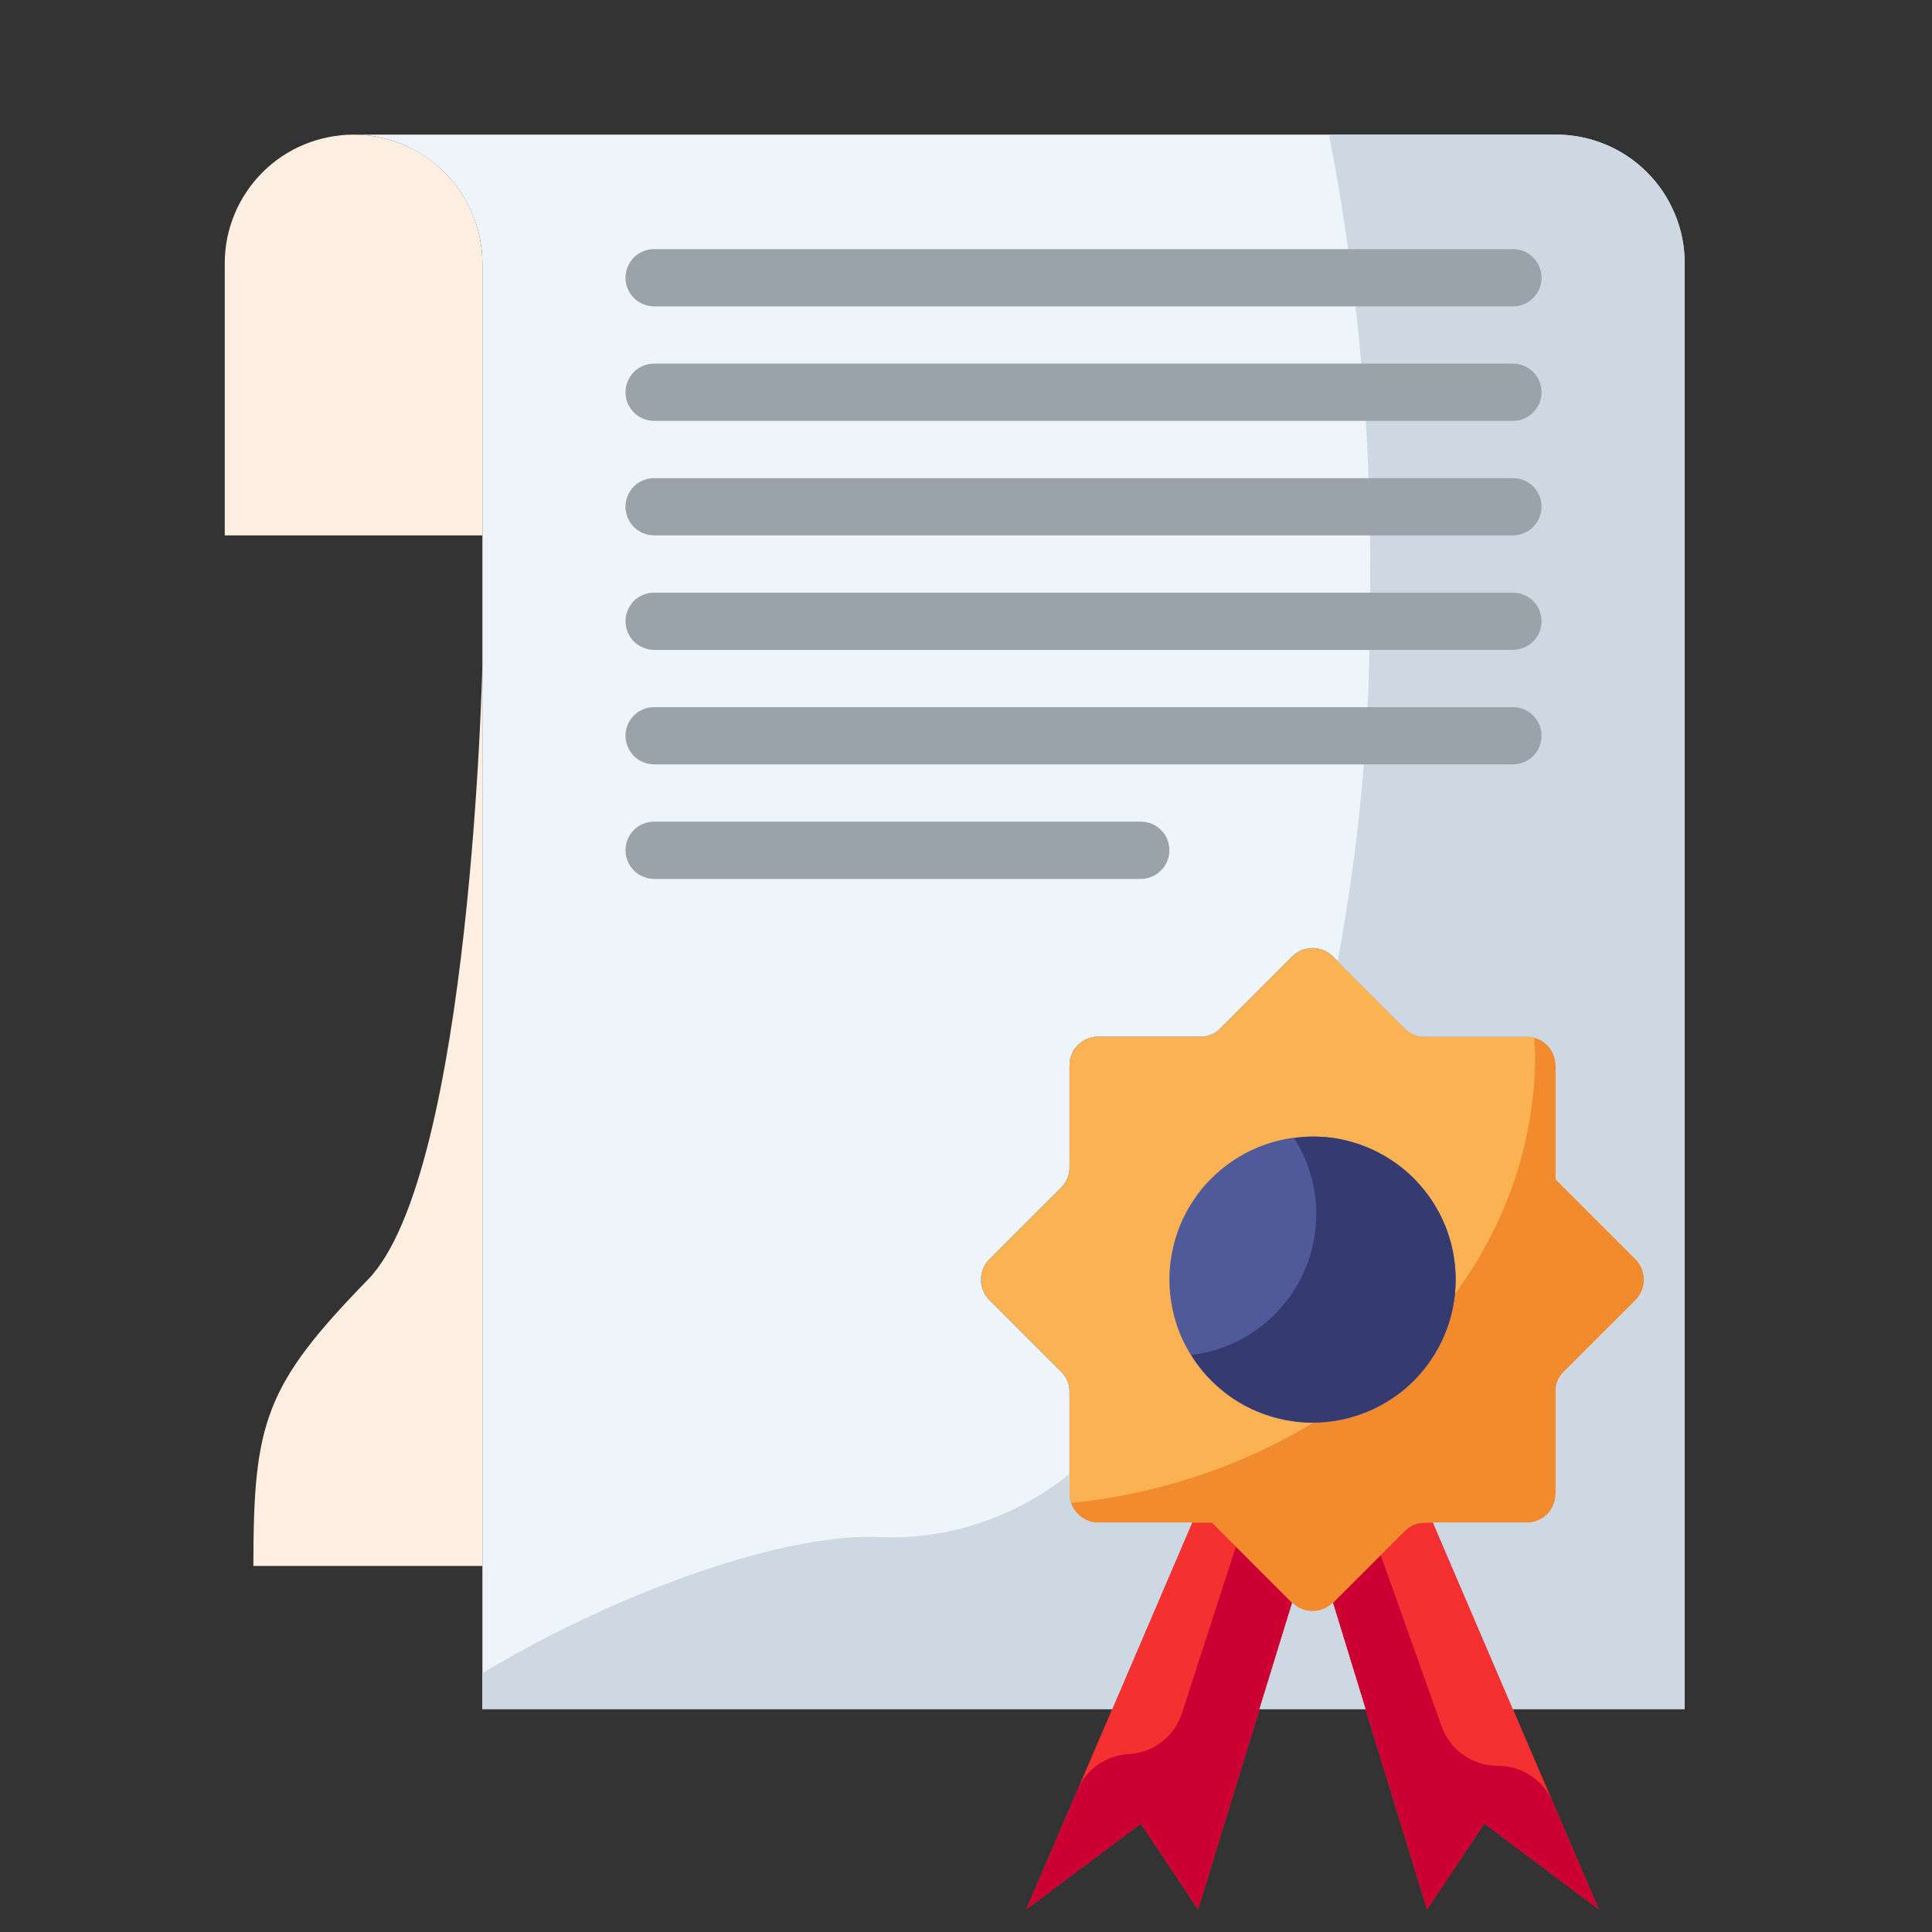
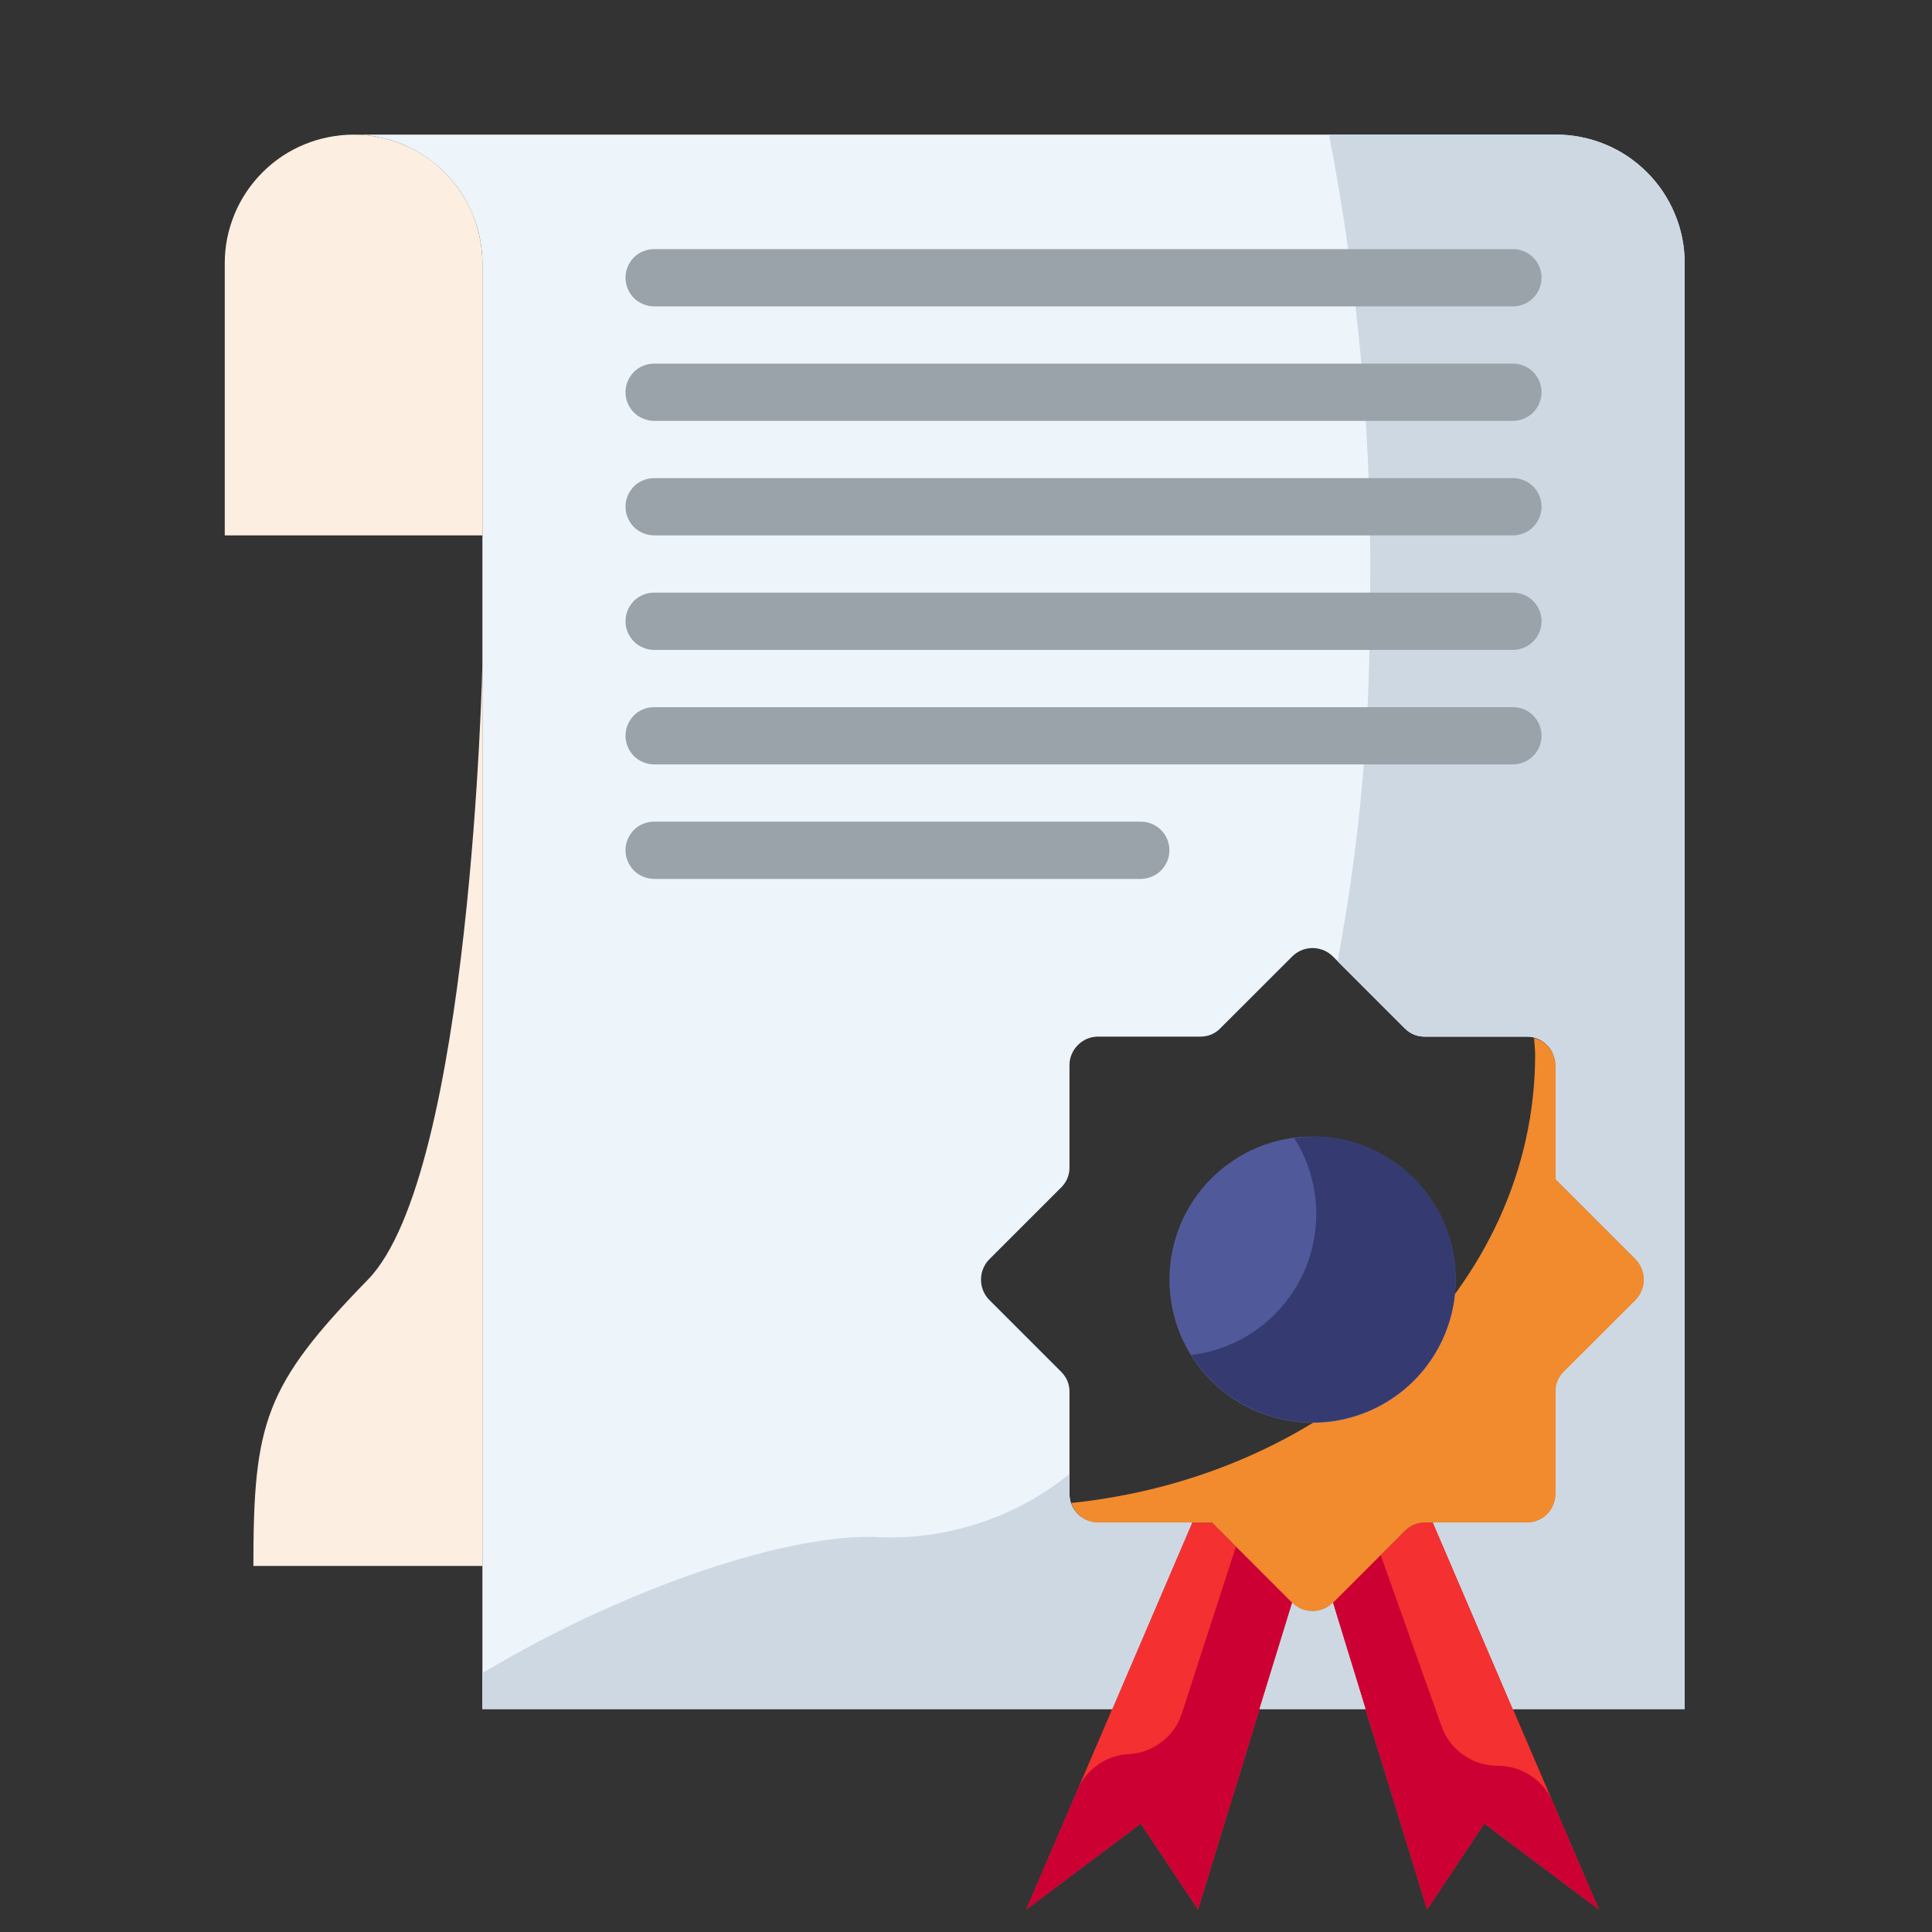
<svg xmlns="http://www.w3.org/2000/svg" width="116" zoomAndPan="magnify" viewBox="0 0 87 87" height="116" preserveAspectRatio="xMidYMid meet" version="1.0">
  <rect x="0" y="0" width="87" height="87" fill="#333333" stroke="none" />
  <path fill="#f43030" d="M 68.129 76.961 L 71.996 85.984 L 66.84 82.117 L 64.262 85.984 L 61.488 76.961 L 60.02 72.176 L 63.254 68.941 C 63.508 68.688 63.812 68.562 64.172 68.566 L 64.531 68.566 Z M 68.129 76.961 " fill-opacity="1" fill-rule="nonzero" />
  <path fill="#cc0033" d="M 61.488 76.961 L 64.262 85.984 L 66.84 82.117 L 71.996 85.984 L 69.922 81.148 C 69.711 80.652 69.379 80.258 68.93 79.961 C 68.48 79.664 67.988 79.516 67.449 79.516 C 66.879 79.516 66.363 79.355 65.898 79.027 C 65.434 78.699 65.105 78.27 64.914 77.734 L 62.172 70.023 L 60.02 72.176 Z M 61.488 76.961 " fill-opacity="1" fill-rule="nonzero" />
  <path fill="#f43030" d="M 58.191 72.176 L 56.719 76.961 L 53.949 85.984 L 51.371 82.117 L 46.215 85.984 L 53.68 68.566 L 54.582 68.566 Z M 58.191 72.176 " fill-opacity="1" fill-rule="nonzero" />
  <path fill="#cc0033" d="M 51.371 82.117 L 53.949 85.984 L 56.719 76.961 L 58.191 72.176 L 55.656 69.645 L 53.223 77.148 C 53.055 77.676 52.75 78.105 52.312 78.441 C 51.875 78.777 51.383 78.961 50.832 78.988 C 50.324 79.016 49.859 79.176 49.445 79.465 C 49.027 79.758 48.719 80.137 48.52 80.602 L 46.215 85.984 Z M 51.371 82.117 " fill-opacity="1" fill-rule="nonzero" />
-   <path fill="#fbb253" d="M 73.66 56.707 C 73.777 56.832 73.871 56.973 73.934 57.129 C 74 57.289 74.031 57.453 74.031 57.625 C 74.031 57.793 74 57.961 73.934 58.117 C 73.871 58.277 73.777 58.418 73.66 58.539 L 70.422 61.773 C 70.168 62.027 70.047 62.332 70.051 62.691 L 70.051 67.277 C 70.051 67.449 70.016 67.613 69.949 67.773 C 69.887 67.93 69.793 68.07 69.672 68.191 C 69.551 68.312 69.41 68.402 69.254 68.469 C 69.094 68.535 68.93 68.566 68.762 68.566 L 64.172 68.566 C 63.812 68.562 63.508 68.688 63.254 68.941 L 60.02 72.176 C 59.898 72.297 59.758 72.391 59.602 72.457 C 59.441 72.52 59.277 72.555 59.105 72.555 C 58.934 72.555 58.77 72.52 58.609 72.457 C 58.453 72.391 58.312 72.297 58.191 72.176 L 54.582 68.566 L 49.449 68.566 C 49.277 68.566 49.113 68.535 48.957 68.469 C 48.797 68.402 48.66 68.312 48.539 68.191 C 48.418 68.07 48.324 67.93 48.258 67.773 C 48.191 67.613 48.16 67.449 48.16 67.277 L 48.16 62.691 C 48.164 62.332 48.039 62.027 47.785 61.773 L 44.551 58.539 C 44.43 58.418 44.336 58.277 44.273 58.117 C 44.207 57.961 44.176 57.793 44.176 57.625 C 44.176 57.453 44.207 57.285 44.273 57.129 C 44.336 56.969 44.43 56.828 44.551 56.707 L 47.785 53.473 C 48.039 53.219 48.164 52.914 48.16 52.559 L 48.16 47.969 C 48.16 47.797 48.191 47.633 48.258 47.477 C 48.324 47.316 48.418 47.18 48.539 47.059 C 48.66 46.938 48.797 46.844 48.957 46.777 C 49.113 46.711 49.277 46.68 49.449 46.68 L 54.039 46.68 C 54.395 46.684 54.703 46.559 54.953 46.305 L 58.191 43.07 C 58.312 42.949 58.453 42.855 58.609 42.789 C 58.77 42.727 58.934 42.691 59.105 42.691 C 59.277 42.691 59.441 42.727 59.602 42.789 C 59.758 42.855 59.898 42.949 60.02 43.07 L 63.254 46.305 C 63.508 46.559 63.812 46.684 64.172 46.68 L 68.762 46.68 C 68.93 46.68 69.094 46.711 69.254 46.777 C 69.41 46.844 69.551 46.938 69.672 47.059 C 69.793 47.18 69.887 47.316 69.949 47.477 C 70.016 47.633 70.051 47.797 70.051 47.969 L 70.051 53.098 Z M 73.66 56.707 " fill-opacity="1" fill-rule="nonzero" />
  <path fill="#f28a2e" d="M 73.66 56.707 L 70.051 53.098 L 70.051 47.969 C 70.047 47.68 69.953 47.418 69.773 47.191 C 69.594 46.965 69.363 46.816 69.082 46.746 C 69.094 46.992 69.129 47.238 69.129 47.488 C 69.129 57.895 60.008 66.457 48.246 67.68 C 48.328 67.941 48.484 68.156 48.703 68.32 C 48.926 68.484 49.176 68.566 49.453 68.566 L 54.582 68.566 L 58.191 72.176 C 58.312 72.297 58.453 72.391 58.613 72.457 C 58.77 72.52 58.938 72.555 59.105 72.555 C 59.277 72.555 59.445 72.52 59.602 72.457 C 59.762 72.391 59.902 72.297 60.023 72.176 L 63.258 68.941 C 63.512 68.688 63.816 68.562 64.172 68.566 L 68.762 68.566 C 68.934 68.566 69.098 68.535 69.254 68.469 C 69.414 68.402 69.555 68.312 69.676 68.191 C 69.793 68.07 69.887 67.93 69.953 67.773 C 70.02 67.613 70.051 67.449 70.051 67.277 L 70.051 62.691 C 70.047 62.332 70.172 62.027 70.426 61.773 L 73.66 58.539 C 73.781 58.418 73.871 58.277 73.938 58.117 C 74.004 57.961 74.035 57.793 74.035 57.625 C 74.035 57.453 74.004 57.289 73.938 57.129 C 73.871 56.973 73.781 56.832 73.66 56.707 Z M 73.66 56.707 " fill-opacity="1" fill-rule="nonzero" />
  <path fill="#edf4fa" d="M 58.191 72.176 L 56.719 76.961 L 61.488 76.961 L 60.02 72.176 C 59.898 72.297 59.758 72.391 59.602 72.457 C 59.441 72.52 59.277 72.555 59.105 72.555 C 58.934 72.555 58.77 72.52 58.609 72.457 C 58.453 72.391 58.312 72.297 58.191 72.176 Z M 58.191 72.176 " fill-opacity="1" fill-rule="nonzero" />
  <path fill="#edf4fa" d="M 70.062 6.062 L 15.922 6.062 C 16.301 6.062 16.68 6.098 17.051 6.176 C 17.426 6.25 17.789 6.359 18.141 6.504 C 18.492 6.652 18.824 6.828 19.141 7.043 C 19.457 7.254 19.75 7.492 20.02 7.762 C 20.289 8.031 20.531 8.324 20.742 8.641 C 20.953 8.957 21.133 9.293 21.277 9.645 C 21.426 9.996 21.535 10.355 21.609 10.73 C 21.684 11.105 21.723 11.48 21.723 11.863 L 21.723 76.961 L 50.082 76.961 L 53.68 68.566 L 49.449 68.566 C 49.277 68.566 49.113 68.535 48.957 68.469 C 48.797 68.402 48.66 68.312 48.539 68.191 C 48.418 68.07 48.324 67.93 48.258 67.773 C 48.191 67.613 48.16 67.449 48.16 67.277 L 48.16 62.691 C 48.164 62.332 48.039 62.027 47.785 61.773 L 44.551 58.539 C 44.43 58.418 44.336 58.277 44.273 58.117 C 44.207 57.961 44.176 57.793 44.176 57.625 C 44.176 57.453 44.207 57.285 44.273 57.129 C 44.336 56.969 44.43 56.828 44.551 56.707 L 47.785 53.473 C 48.039 53.219 48.164 52.914 48.16 52.559 L 48.16 47.969 C 48.16 47.797 48.191 47.633 48.258 47.477 C 48.324 47.316 48.418 47.18 48.539 47.059 C 48.66 46.938 48.797 46.844 48.957 46.777 C 49.113 46.711 49.277 46.68 49.449 46.68 L 54.039 46.68 C 54.395 46.684 54.703 46.559 54.953 46.305 L 58.191 43.07 C 58.312 42.949 58.453 42.855 58.609 42.789 C 58.77 42.727 58.934 42.691 59.105 42.691 C 59.277 42.691 59.441 42.727 59.602 42.789 C 59.758 42.855 59.898 42.949 60.02 43.07 L 63.254 46.305 C 63.508 46.559 63.812 46.684 64.172 46.68 L 68.762 46.68 C 68.93 46.68 69.094 46.711 69.254 46.777 C 69.41 46.844 69.551 46.938 69.672 47.059 C 69.793 47.18 69.887 47.316 69.949 47.477 C 70.016 47.633 70.051 47.797 70.051 47.969 L 70.051 53.098 L 73.66 56.707 C 73.777 56.832 73.871 56.973 73.934 57.129 C 74 57.289 74.031 57.453 74.031 57.625 C 74.031 57.793 74 57.961 73.934 58.117 C 73.871 58.277 73.777 58.418 73.66 58.539 L 70.422 61.773 C 70.168 62.027 70.047 62.332 70.051 62.691 L 70.051 67.277 C 70.051 67.449 70.016 67.613 69.949 67.773 C 69.887 67.93 69.793 68.07 69.672 68.191 C 69.551 68.312 69.41 68.402 69.254 68.469 C 69.094 68.535 68.93 68.566 68.762 68.566 L 64.531 68.566 L 68.129 76.961 L 75.863 76.961 L 75.863 11.863 C 75.863 11.48 75.828 11.102 75.754 10.73 C 75.68 10.355 75.57 9.992 75.422 9.641 C 75.277 9.289 75.098 8.953 74.887 8.637 C 74.676 8.32 74.434 8.027 74.164 7.758 C 73.895 7.488 73.602 7.246 73.285 7.035 C 72.969 6.824 72.637 6.645 72.281 6.5 C 71.93 6.355 71.566 6.246 71.195 6.172 C 70.82 6.098 70.441 6.059 70.062 6.062 Z M 70.062 6.062 " fill-opacity="1" fill-rule="nonzero" />
  <path fill="#cdd8e3" d="M 58.191 72.176 L 56.719 76.961 L 61.488 76.961 L 60.02 72.176 C 59.898 72.297 59.758 72.391 59.602 72.457 C 59.441 72.52 59.277 72.555 59.105 72.555 C 58.934 72.555 58.77 72.52 58.609 72.457 C 58.453 72.391 58.312 72.297 58.191 72.176 Z M 60.234 43.285 L 63.254 46.305 C 63.508 46.559 63.812 46.684 64.172 46.68 L 68.762 46.68 C 68.93 46.68 69.094 46.711 69.254 46.777 C 69.41 46.844 69.551 46.938 69.672 47.059 C 69.793 47.18 69.887 47.316 69.949 47.477 C 70.016 47.633 70.051 47.797 70.051 47.969 L 70.051 53.098 L 73.66 56.707 C 73.777 56.832 73.871 56.973 73.934 57.129 C 74 57.289 74.031 57.453 74.031 57.625 C 74.031 57.793 74 57.961 73.934 58.117 C 73.871 58.277 73.777 58.418 73.66 58.539 L 70.422 61.773 C 70.168 62.027 70.047 62.332 70.051 62.691 L 70.051 67.277 C 70.051 67.449 70.016 67.613 69.949 67.773 C 69.887 67.93 69.793 68.07 69.672 68.191 C 69.551 68.312 69.41 68.402 69.254 68.469 C 69.094 68.535 68.93 68.566 68.762 68.566 L 64.531 68.566 L 68.129 76.961 L 75.863 76.961 L 75.863 11.863 C 75.863 11.48 75.828 11.102 75.754 10.73 C 75.68 10.355 75.57 9.992 75.422 9.641 C 75.277 9.289 75.098 8.953 74.887 8.637 C 74.676 8.32 74.434 8.027 74.164 7.758 C 73.895 7.488 73.602 7.246 73.285 7.035 C 72.969 6.824 72.637 6.645 72.281 6.5 C 71.93 6.355 71.566 6.246 71.195 6.172 C 70.82 6.098 70.441 6.059 70.062 6.062 L 59.848 6.062 C 61.227 13.18 61.836 20.363 61.684 27.613 C 61.688 32.883 61.203 38.105 60.234 43.285 Z M 50.082 76.961 L 53.68 68.566 L 49.449 68.566 C 49.277 68.566 49.113 68.535 48.957 68.469 C 48.797 68.402 48.66 68.312 48.539 68.191 C 48.418 68.07 48.324 67.93 48.258 67.773 C 48.191 67.613 48.16 67.449 48.16 67.277 L 48.16 66.371 C 46.977 67.332 45.664 68.055 44.219 68.547 C 42.777 69.039 41.293 69.266 39.77 69.227 C 35.695 68.945 28.156 71.484 21.723 75.344 L 21.723 76.961 Z M 50.082 76.961 " fill-opacity="1" fill-rule="nonzero" />
  <path fill="#505a9a" d="M 65.551 57.625 C 65.551 58.047 65.508 58.465 65.426 58.883 C 65.344 59.297 65.223 59.699 65.059 60.09 C 64.898 60.48 64.699 60.852 64.465 61.203 C 64.23 61.555 63.961 61.883 63.664 62.18 C 63.363 62.48 63.039 62.746 62.684 62.984 C 62.332 63.219 61.961 63.418 61.57 63.578 C 61.18 63.738 60.777 63.863 60.363 63.945 C 59.945 64.027 59.527 64.07 59.105 64.07 C 58.68 64.07 58.262 64.027 57.848 63.945 C 57.434 63.863 57.027 63.738 56.637 63.578 C 56.246 63.418 55.875 63.219 55.523 62.984 C 55.172 62.746 54.848 62.48 54.547 62.18 C 54.246 61.883 53.98 61.555 53.746 61.203 C 53.512 60.852 53.312 60.48 53.148 60.09 C 52.988 59.699 52.867 59.297 52.785 58.883 C 52.699 58.465 52.66 58.047 52.66 57.625 C 52.66 57.199 52.699 56.781 52.785 56.367 C 52.867 55.949 52.988 55.547 53.148 55.156 C 53.312 54.766 53.512 54.395 53.746 54.043 C 53.98 53.691 54.246 53.363 54.547 53.066 C 54.848 52.766 55.172 52.5 55.523 52.266 C 55.875 52.027 56.246 51.832 56.637 51.668 C 57.027 51.508 57.434 51.383 57.848 51.301 C 58.262 51.219 58.68 51.18 59.105 51.18 C 59.527 51.18 59.945 51.219 60.363 51.301 C 60.777 51.383 61.18 51.508 61.57 51.668 C 61.961 51.832 62.332 52.027 62.684 52.266 C 63.039 52.5 63.363 52.766 63.664 53.066 C 63.961 53.363 64.23 53.691 64.465 54.043 C 64.699 54.395 64.898 54.766 65.059 55.156 C 65.223 55.547 65.344 55.949 65.426 56.367 C 65.508 56.781 65.551 57.199 65.551 57.625 Z M 65.551 57.625 " fill-opacity="1" fill-rule="nonzero" />
  <path fill="#353b71" d="M 59.105 51.18 C 58.828 51.188 58.559 51.215 58.285 51.262 C 58.43 51.488 58.559 51.723 58.672 51.965 C 58.785 52.211 58.883 52.457 58.965 52.715 C 59.047 52.969 59.113 53.23 59.164 53.492 C 59.211 53.758 59.246 54.023 59.262 54.293 C 59.277 54.559 59.277 54.828 59.258 55.094 C 59.238 55.363 59.207 55.629 59.152 55.891 C 59.102 56.156 59.035 56.414 58.953 56.672 C 58.867 56.926 58.77 57.176 58.652 57.418 C 58.535 57.66 58.406 57.895 58.262 58.121 C 58.117 58.344 57.957 58.562 57.785 58.766 C 57.613 58.973 57.43 59.168 57.234 59.352 C 57.039 59.535 56.828 59.703 56.613 59.859 C 56.395 60.016 56.168 60.16 55.93 60.289 C 55.695 60.414 55.453 60.527 55.203 60.625 C 54.953 60.723 54.695 60.805 54.438 60.871 C 54.176 60.934 53.91 60.984 53.645 61.016 C 53.793 61.254 53.957 61.48 54.133 61.695 C 54.309 61.91 54.5 62.113 54.703 62.305 C 54.906 62.496 55.121 62.676 55.348 62.84 C 55.574 63 55.809 63.148 56.055 63.281 C 56.301 63.414 56.555 63.531 56.816 63.629 C 57.074 63.73 57.344 63.812 57.613 63.875 C 57.887 63.941 58.16 63.988 58.438 64.02 C 58.715 64.047 58.992 64.059 59.273 64.051 C 59.551 64.043 59.828 64.02 60.105 63.977 C 60.379 63.934 60.652 63.871 60.922 63.793 C 61.188 63.715 61.449 63.621 61.707 63.508 C 61.961 63.395 62.207 63.266 62.445 63.121 C 62.684 62.977 62.914 62.816 63.133 62.645 C 63.352 62.469 63.555 62.281 63.75 62.082 C 63.941 61.879 64.121 61.668 64.289 61.441 C 64.453 61.219 64.605 60.984 64.742 60.738 C 64.875 60.496 64.996 60.242 65.098 59.984 C 65.199 59.723 65.285 59.461 65.355 59.188 C 65.422 58.918 65.473 58.645 65.504 58.367 C 65.539 58.09 65.551 57.812 65.547 57.531 C 65.547 57.254 65.523 56.977 65.484 56.699 C 65.445 56.422 65.387 56.148 65.312 55.883 C 65.234 55.613 65.145 55.348 65.035 55.094 C 64.926 54.836 64.801 54.586 64.656 54.348 C 64.516 54.105 64.359 53.875 64.188 53.656 C 64.016 53.438 63.832 53.227 63.633 53.031 C 63.434 52.836 63.223 52.652 63 52.484 C 62.777 52.316 62.543 52.164 62.301 52.023 C 62.059 51.887 61.809 51.766 61.551 51.66 C 61.293 51.551 61.027 51.465 60.758 51.391 C 60.488 51.32 60.215 51.266 59.938 51.23 C 59.66 51.195 59.383 51.18 59.105 51.18 Z M 59.105 51.18 " fill-opacity="1" fill-rule="nonzero" />
  <path fill="#fceee0" d="M 21.723 29.91 L 21.723 70.516 L 11.41 70.516 C 11.41 64.07 11.914 62.395 16.566 57.625 C 21.219 52.855 21.723 29.91 21.723 29.91 Z M 21.723 11.863 L 21.723 24.109 L 10.121 24.109 L 10.121 11.863 C 10.121 11.48 10.156 11.105 10.23 10.73 C 10.305 10.355 10.418 9.996 10.562 9.641 C 10.707 9.289 10.887 8.957 11.098 8.641 C 11.309 8.324 11.551 8.031 11.82 7.762 C 12.09 7.492 12.383 7.25 12.699 7.039 C 13.016 6.828 13.352 6.648 13.703 6.504 C 14.055 6.359 14.418 6.25 14.789 6.176 C 15.164 6.102 15.539 6.062 15.922 6.062 C 16.301 6.062 16.68 6.102 17.051 6.176 C 17.426 6.25 17.789 6.359 18.141 6.504 C 18.492 6.648 18.828 6.828 19.145 7.039 C 19.461 7.25 19.754 7.492 20.023 7.762 C 20.293 8.031 20.531 8.324 20.742 8.641 C 20.957 8.957 21.133 9.289 21.281 9.641 C 21.426 9.996 21.535 10.355 21.609 10.73 C 21.684 11.105 21.723 11.48 21.723 11.863 Z M 21.723 11.863 " fill-opacity="1" fill-rule="nonzero" />
  <path fill="#9aa2aa" d="M 68.129 13.797 L 29.457 13.797 C 29.285 13.797 29.121 13.762 28.965 13.695 C 28.805 13.633 28.664 13.539 28.543 13.418 C 28.426 13.297 28.332 13.156 28.266 13 C 28.199 12.84 28.168 12.676 28.168 12.508 C 28.168 12.336 28.199 12.172 28.266 12.012 C 28.332 11.855 28.426 11.715 28.543 11.594 C 28.664 11.473 28.805 11.379 28.965 11.316 C 29.121 11.25 29.285 11.219 29.457 11.219 L 68.129 11.219 C 68.301 11.219 68.465 11.25 68.621 11.316 C 68.781 11.379 68.918 11.473 69.039 11.594 C 69.16 11.715 69.254 11.855 69.32 12.012 C 69.383 12.172 69.418 12.336 69.418 12.508 C 69.418 12.676 69.383 12.84 69.32 13 C 69.254 13.156 69.16 13.297 69.039 13.418 C 68.918 13.539 68.781 13.633 68.621 13.695 C 68.465 13.762 68.301 13.797 68.129 13.797 Z M 68.129 18.953 L 29.457 18.953 C 29.285 18.953 29.121 18.918 28.965 18.852 C 28.805 18.789 28.664 18.695 28.543 18.574 C 28.426 18.453 28.332 18.312 28.266 18.156 C 28.199 17.996 28.168 17.832 28.168 17.664 C 28.168 17.492 28.199 17.328 28.266 17.168 C 28.332 17.012 28.426 16.871 28.543 16.75 C 28.664 16.629 28.805 16.535 28.965 16.473 C 29.121 16.406 29.285 16.375 29.457 16.375 L 68.129 16.375 C 68.301 16.375 68.465 16.406 68.621 16.473 C 68.781 16.535 68.918 16.629 69.039 16.75 C 69.16 16.871 69.254 17.012 69.32 17.168 C 69.383 17.328 69.418 17.492 69.418 17.664 C 69.418 17.832 69.383 17.996 69.32 18.156 C 69.254 18.312 69.16 18.453 69.039 18.574 C 68.918 18.695 68.781 18.789 68.621 18.852 C 68.465 18.918 68.301 18.953 68.129 18.953 Z M 68.129 24.109 L 29.457 24.109 C 29.285 24.109 29.121 24.074 28.965 24.008 C 28.805 23.945 28.664 23.852 28.543 23.73 C 28.426 23.609 28.332 23.469 28.266 23.312 C 28.199 23.152 28.168 22.988 28.168 22.82 C 28.168 22.648 28.199 22.484 28.266 22.324 C 28.332 22.168 28.426 22.027 28.543 21.906 C 28.664 21.785 28.805 21.691 28.965 21.629 C 29.121 21.562 29.285 21.531 29.457 21.531 L 68.129 21.531 C 68.301 21.531 68.465 21.562 68.621 21.629 C 68.781 21.691 68.918 21.785 69.039 21.906 C 69.16 22.027 69.254 22.168 69.32 22.324 C 69.383 22.484 69.418 22.648 69.418 22.82 C 69.418 22.988 69.383 23.152 69.32 23.312 C 69.254 23.469 69.16 23.609 69.039 23.73 C 68.918 23.852 68.781 23.945 68.621 24.008 C 68.465 24.074 68.301 24.109 68.129 24.109 Z M 68.129 29.266 L 29.457 29.266 C 29.285 29.266 29.121 29.23 28.965 29.164 C 28.805 29.102 28.664 29.008 28.543 28.887 C 28.426 28.766 28.332 28.625 28.266 28.469 C 28.199 28.309 28.168 28.145 28.168 27.977 C 28.168 27.805 28.199 27.641 28.266 27.48 C 28.332 27.324 28.426 27.184 28.543 27.062 C 28.664 26.941 28.805 26.848 28.965 26.785 C 29.121 26.719 29.285 26.688 29.457 26.688 L 68.129 26.688 C 68.301 26.688 68.465 26.719 68.621 26.785 C 68.781 26.848 68.918 26.941 69.039 27.062 C 69.16 27.184 69.254 27.324 69.32 27.48 C 69.383 27.641 69.418 27.805 69.418 27.977 C 69.418 28.145 69.383 28.309 69.32 28.469 C 69.254 28.625 69.16 28.766 69.039 28.887 C 68.918 29.008 68.781 29.102 68.621 29.164 C 68.465 29.23 68.301 29.266 68.129 29.266 Z M 68.129 34.422 L 29.457 34.422 C 29.285 34.422 29.121 34.387 28.965 34.32 C 28.805 34.258 28.664 34.164 28.543 34.043 C 28.426 33.922 28.332 33.781 28.266 33.625 C 28.199 33.465 28.168 33.301 28.168 33.133 C 28.168 32.961 28.199 32.797 28.266 32.637 C 28.332 32.48 28.426 32.34 28.543 32.219 C 28.664 32.098 28.805 32.004 28.965 31.941 C 29.121 31.875 29.285 31.844 29.457 31.844 L 68.129 31.844 C 68.301 31.844 68.465 31.875 68.621 31.941 C 68.781 32.004 68.918 32.098 69.039 32.219 C 69.16 32.34 69.254 32.48 69.32 32.637 C 69.383 32.797 69.418 32.961 69.418 33.133 C 69.418 33.301 69.383 33.465 69.32 33.625 C 69.254 33.781 69.16 33.922 69.039 34.043 C 68.918 34.164 68.781 34.258 68.621 34.32 C 68.465 34.387 68.301 34.422 68.129 34.422 Z M 51.371 39.578 L 29.457 39.578 C 29.285 39.578 29.121 39.543 28.965 39.477 C 28.805 39.414 28.664 39.32 28.543 39.199 C 28.426 39.078 28.332 38.938 28.266 38.781 C 28.199 38.621 28.168 38.457 28.168 38.289 C 28.168 38.117 28.199 37.953 28.266 37.793 C 28.332 37.637 28.426 37.496 28.543 37.375 C 28.664 37.254 28.805 37.16 28.965 37.098 C 29.121 37.031 29.285 37 29.457 37 L 51.371 37 C 51.543 37 51.707 37.031 51.863 37.098 C 52.023 37.16 52.16 37.254 52.281 37.375 C 52.402 37.496 52.496 37.637 52.562 37.793 C 52.625 37.953 52.66 38.117 52.66 38.289 C 52.66 38.457 52.625 38.621 52.562 38.781 C 52.496 38.938 52.402 39.078 52.281 39.199 C 52.16 39.32 52.023 39.414 51.863 39.477 C 51.707 39.543 51.543 39.578 51.371 39.578 Z M 51.371 39.578 " fill-opacity="1" fill-rule="nonzero" />
</svg>